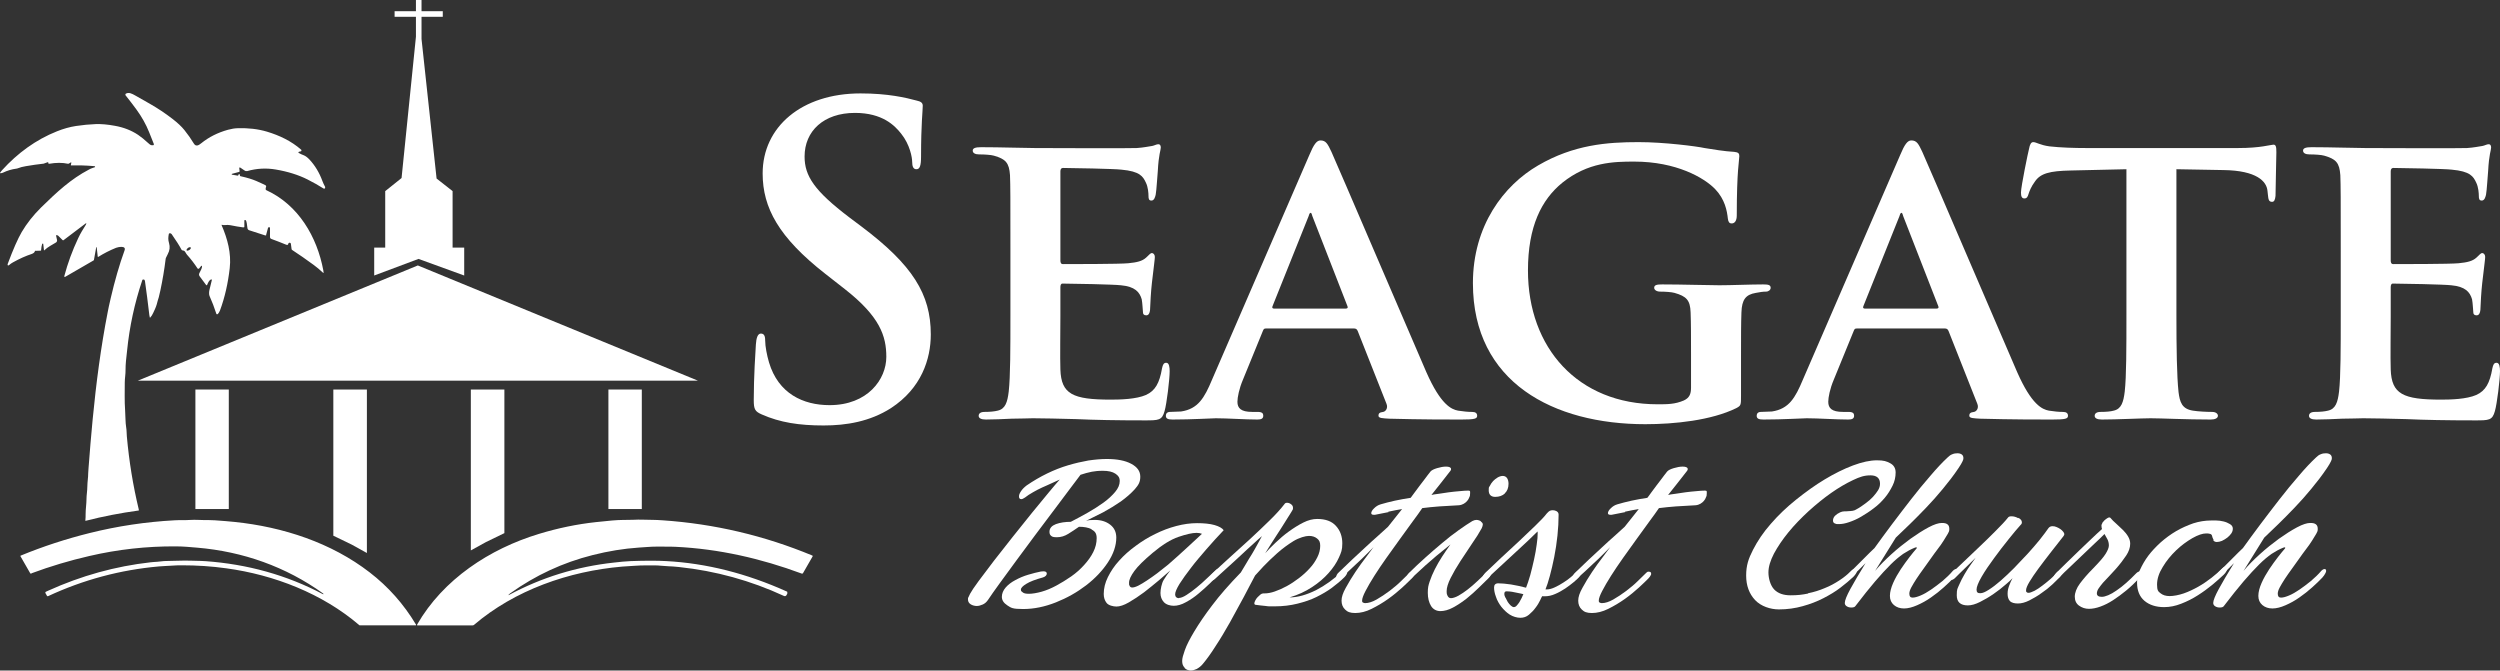
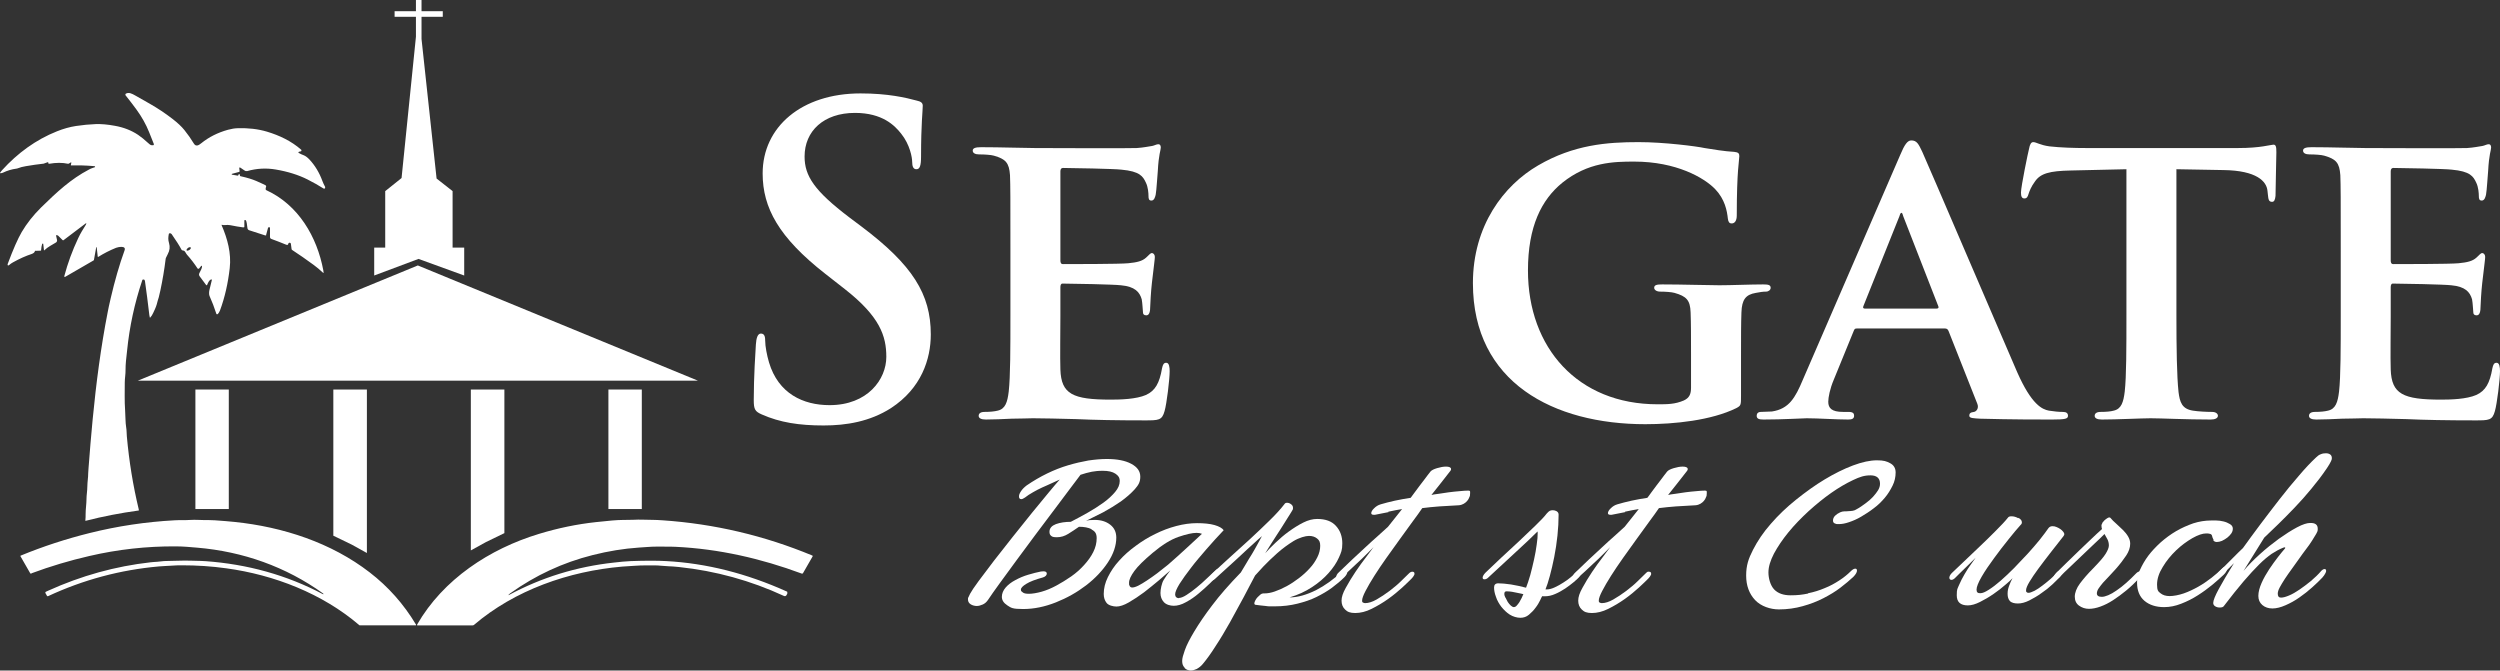
<svg xmlns="http://www.w3.org/2000/svg" id="Layer_1" version="1.1" viewBox="0 0 2064.561 553.737">
  <rect x="0" y="0" width="2064.561" height="553.737" fill="#333333" stroke="none" />
  <defs>
    <style>
      .st0 {
        fill: #fff;
      }
    </style>
  </defs>
  <g id="Baptist_Church">
    <g>
      <path class="st0" d="M901.58,437.064c-2.83-1.415-6.447-2.044-10.535-2.044-2.83,2.044-5.818,3.931-8.806,5.818-2.988,1.887-6.132,2.83-9.434,2.83s-3.931-.472-4.874-1.258-1.258-1.887-1.258-3.302.472-2.673,1.415-3.774c.943-1.101,2.359-1.887,3.931-2.516,1.73-.629,3.617-1.101,5.661-1.415s4.403-.472,6.604-.472c4.56-2.359,9.277-4.874,13.994-7.548s9.12-5.503,13.051-8.334,7.076-5.818,9.592-8.805c2.516-2.988,3.774-5.975,3.774-8.963s-1.258-4.56-3.617-6.132-5.818-2.359-10.221-2.359-6.29.315-9.277.786c-2.988.629-6.132,1.415-9.277,2.516-1.887,2.516-4.717,6.29-8.648,11.479s-8.334,11.007-13.208,17.611c-4.874,6.604-10.221,13.523-15.724,20.913-5.503,7.39-10.692,14.466-15.724,21.228-5.032,6.761-9.592,13.051-13.68,18.712-4.088,5.661-7.233,10.063-9.277,13.208-1.258,1.887-2.673,3.145-4.403,3.931s-3.459,1.258-5.032,1.258-3.617-.472-5.032-1.415c-1.415-.943-2.201-2.201-2.201-3.931s0-1.101.314-1.73c.314-.629.786-1.73,1.415-2.988,1.101-2.044,3.459-5.661,7.076-10.535,3.617-4.874,7.862-10.378,12.579-16.668,4.874-6.29,10.063-12.894,15.567-19.812,5.503-6.919,10.85-13.523,15.881-19.812,5.189-6.29,9.749-11.793,13.837-16.825,4.088-4.874,7.076-8.491,9.12-10.692-2.044.943-4.403,2.044-6.919,3.145-2.516,1.101-5.032,2.359-7.705,3.459-2.673,1.258-5.189,2.516-7.548,3.931-2.516,1.415-4.717,2.83-6.447,4.246-1.415.943-2.359,1.415-3.145,1.415-1.258,0-1.887-.786-1.887-2.201s.472-2.516,1.572-4.246c1.101-1.73,2.673-3.302,4.717-4.874,5.503-3.774,11.164-7.076,16.982-9.906,5.818-2.83,11.479-5.032,17.297-6.761,5.818-1.73,11.321-2.988,16.668-3.931,5.346-.786,10.535-1.258,15.252-1.258,8.334,0,15.095,1.258,20.127,3.931s7.548,6.132,7.548,10.692-1.572,6.919-4.56,10.378c-3.145,3.459-6.919,6.761-11.479,10.063-4.56,3.145-9.434,6.132-14.623,8.963-5.189,2.673-9.906,5.032-14.152,7.076.943-.315,2.044-.472,2.988-.629,1.101,0,2.516-.157,4.246-.157,5.032,0,9.277,1.258,12.737,3.931,3.459,2.673,5.032,6.29,5.032,10.692,0,6.604-2.359,13.523-6.919,20.441s-10.692,13.365-18.083,19.026c-7.39,5.661-15.724,10.378-24.844,13.994-9.12,3.617-18.083,5.503-27.045,5.503s-9.906-.943-13.051-2.988c-3.145-2.044-4.56-4.403-4.56-7.076s1.101-5.346,3.145-7.705,4.717-4.403,8.019-6.132c3.145-1.73,6.761-3.302,10.535-4.403,3.774-1.101,7.233-2.044,10.535-2.673.629,0,1.415-.157,2.201-.157,1.73,0,2.673.629,2.673,1.887s-1.101,2.516-3.145,3.145c-6.29,1.73-10.85,3.459-13.837,5.346-2.83,1.73-4.403,3.302-4.403,4.717s.472,1.415,1.415,2.201c.943.943,2.673,1.258,5.346,1.258s6.447-.629,10.378-1.73c3.931-1.101,8.019-2.83,12.108-5.032,4.088-2.201,8.177-4.717,12.265-7.548s7.548-5.975,10.692-9.434c3.145-3.459,5.661-6.919,7.548-10.692,1.887-3.774,2.83-7.548,2.83-11.479s-1.415-5.818-4.403-7.233l.314-.157h0Z" />
      <path class="st0" d="M973.439,493.828c1.572,0,3.774-.786,6.447-2.516s5.503-3.774,8.334-6.132,5.818-4.874,8.491-7.548c2.83-2.673,5.189-4.874,7.39-6.919.786-.786,1.73-1.258,2.83-1.258s1.415.472,1.415,1.415-.943,2.673-2.673,4.403c-1.415,1.415-3.617,3.617-6.447,6.447-2.83,2.83-5.975,5.503-9.277,8.334s-6.761,5.189-10.535,7.233c-3.617,2.044-7.076,2.988-10.063,2.988s-6.29-.943-8.177-2.988c-1.887-2.044-2.83-4.56-2.83-7.548s.943-8.019,2.673-10.85c1.73-2.83,3.617-5.503,5.503-7.862-2.359,2.044-5.503,4.874-9.434,8.177-3.931,3.302-8.019,6.604-12.265,9.906-4.246,3.145-8.491,5.975-12.579,8.334-4.088,2.359-7.548,3.459-10.221,3.459s-6.604-.943-8.177-2.988-2.359-4.403-2.359-7.39c0-4.56,1.101-9.277,3.459-13.994,2.359-4.717,5.346-9.277,9.277-13.523,3.931-4.403,8.334-8.334,13.523-12.108,5.032-3.774,10.378-7.076,16.196-9.906,5.661-2.83,11.479-5.032,17.454-6.604,5.975-1.572,11.636-2.359,17.139-2.359s10.692.472,14.466,1.572c3.774,1.101,6.29,2.516,7.548,4.246-4.717,4.874-9.434,10.221-14.152,15.567-4.717,5.503-9.12,10.535-12.894,15.567-3.774,4.874-6.919,9.277-9.434,13.208-2.359,3.931-3.617,6.761-3.617,8.648s1.101,3.145,3.302,3.145l-.315-.157h0ZM932.871,483.922c.472.786,1.101,1.258,2.201,1.258s2.83-.472,5.032-1.572c2.044-1.101,4.56-2.516,7.076-4.246,2.673-1.73,5.503-3.774,8.491-5.975,2.988-2.359,5.975-4.717,8.963-7.076,5.189-4.56,10.378-9.12,15.41-13.837,5.032-4.717,9.277-8.491,12.579-11.636-1.258-.472-2.673-.786-4.403-.786-3.617,0-8.491,1.101-14.938,3.302-6.447,2.201-13.523,6.604-21.385,13.208-7.076,5.975-12.108,10.85-15.095,14.938-2.988,4.088-4.403,7.233-4.403,9.749s.157,1.887.629,2.673h-.157,0Z" />
      <path class="st0" d="M978.156,551.221c-1.258-1.258-1.887-2.988-1.887-5.346s.786-4.874,2.201-8.963c1.415-4.088,4.088-9.277,7.862-15.567s8.648-13.523,14.781-21.542c6.132-8.177,13.994-17.139,23.586-27.045,1.258-2.044,2.673-4.56,4.246-7.076,1.572-2.673,3.145-5.346,4.874-8.019,1.572-2.673,3.145-5.346,4.56-8.019,1.415-2.673,2.673-4.874,3.774-6.919-2.044,1.73-4.56,3.931-7.548,6.761-3.145,2.83-6.447,5.818-9.906,9.12-3.459,3.302-7.233,6.604-11.007,10.063-3.774,3.459-7.233,6.604-10.535,9.592-.943.786-1.73,1.101-2.359,1.101-1.101,0-1.73-.629-1.73-1.73s.786-2.359,2.201-3.931c3.931-3.774,8.648-8.334,14.152-13.208,5.503-5.032,11.164-10.063,16.825-15.252s11.007-10.378,16.196-15.41c5.189-5.032,9.277-9.592,12.422-13.68.315-.629,1.101-.943,2.044-.943s2.044.315,3.145,1.101,1.73,1.73,1.73,2.988,0,1.101-.315,1.73c-.315.472-.629,1.101-1.101,1.887-.943,1.572-2.673,4.246-5.032,8.019-2.359,3.774-4.717,7.548-7.233,11.321s-5.503,8.648-9.277,14.623c2.201-2.516,5.032-5.346,8.491-8.648,3.459-3.302,7.076-6.447,11.007-9.277,3.931-2.83,7.862-5.346,11.95-7.39,4.088-2.044,7.862-2.988,11.479-2.988,6.919,0,12.108,1.887,15.567,5.818,3.459,3.774,5.189,8.648,5.189,14.309s-.943,7.548-2.83,11.793c-1.887,4.246-4.717,8.491-8.491,12.736-3.774,4.246-8.334,8.177-13.68,11.636-5.503,3.617-11.636,6.447-18.554,8.491,6.919,0,14.152-2.201,21.856-5.975,7.548-3.931,14.623-8.963,21.228-15.252.943-.943,1.887-1.415,2.83-1.415s1.73.629,1.73,1.73-.786,2.673-2.359,4.246c-2.988,2.988-6.447,5.818-10.221,8.648-3.774,2.83-8.177,5.346-12.894,7.705-4.717,2.359-10.063,4.088-15.724,5.503s-11.95,2.201-18.712,2.201-5.032,0-7.548-.315-5.346-.472-8.177-.943c-.786,0-1.101-.629-1.101-1.258s.315-1.415.786-2.359,1.101-1.887,1.887-2.673,1.572-1.572,2.359-2.201,1.572-.943,2.359-.943h.943c2.516,0,5.346-.472,8.491-1.572,3.145-1.101,6.447-2.516,9.906-4.403,3.459-1.887,6.761-4.088,10.063-6.604,3.302-2.516,6.29-5.189,8.963-8.177,2.673-2.83,4.717-5.975,6.29-9.12s2.359-6.29,2.359-9.434-.786-4.56-2.516-5.975c-1.73-1.415-3.931-2.201-6.761-2.201s-8.019,1.415-12.737,4.246c-4.56,2.83-9.12,6.132-13.365,9.906-4.246,3.774-8.019,7.39-11.479,11.007-3.302,3.617-5.661,6.132-6.919,7.548-2.673,4.874-5.661,10.85-9.277,17.611-3.617,6.761-7.39,13.68-11.321,20.756-3.931,6.919-7.862,13.68-11.95,19.812-3.931,6.29-7.548,11.164-10.692,14.938-1.572,1.887-3.302,3.145-5.032,4.088-1.73.786-3.302,1.258-4.874,1.258s-3.617-.629-4.874-1.887l-.315-.629h0Z" />
      <path class="st0" d="M1146.718,422.913c-4.088.786-7.705,1.572-11.164,2.201h-1.258c-1.258,0-1.887-.472-1.887-1.415s.786-2.516,2.359-3.931c1.572-1.572,3.302-2.673,5.503-3.302,3.302-.943,7.233-2.044,11.636-2.988,4.403-.943,8.806-1.73,13.051-2.359.786-1.101,1.887-2.516,3.145-4.246,1.258-1.73,2.673-3.617,4.088-5.503s2.988-3.931,4.56-5.975,2.988-4.088,4.56-5.975c.943-1.101,2.83-2.044,5.503-2.83s5.032-1.258,7.39-1.258,4.088.629,4.088,1.887,0,.629-.157.943c0,.315-.472.943-.943,1.415-2.516,3.145-5.032,6.604-7.862,10.063-2.673,3.459-5.189,6.447-7.233,9.12,1.258-.315,3.145-.629,5.818-.943,2.673-.472,5.503-.786,8.491-1.258,2.988-.315,5.975-.786,8.963-.943,2.988-.315,5.346-.472,7.233-.472s1.415.943,1.415,2.673-.157,1.887-.629,2.83c-.315,1.101-.943,2.044-1.73,2.988-.786.943-1.73,1.73-2.83,2.359-1.101.629-2.359,1.101-3.931,1.258-5.661.315-11.164.629-16.196.943-5.189.315-9.906.943-14.152,1.415-2.044,2.988-4.717,6.761-8.019,11.164-3.302,4.56-6.761,9.277-10.378,14.309-3.617,5.032-7.39,10.221-11.164,15.567-3.774,5.346-7.076,10.221-10.063,14.938s-5.346,8.805-7.233,12.422c-1.887,3.617-2.83,6.29-2.83,7.862s.315,1.415.786,1.73c.472.315,1.101.472,1.73.472,2.673,0,5.818-.943,9.434-2.988,3.617-2.044,7.076-4.403,10.692-7.076,3.459-2.673,6.761-5.346,9.592-8.177,2.83-2.83,5.032-4.874,6.604-6.447.786-.786,1.73-1.258,2.673-1.258s1.73.472,1.73,1.415,0,1.101-.472,1.73c-.315.629-.943,1.572-1.887,2.516-1.73,1.73-4.246,4.246-7.705,7.39-3.459,3.145-7.233,6.29-11.636,9.434s-8.963,5.818-13.68,8.177-9.277,3.459-13.523,3.459-6.447-.943-8.334-2.83c-2.044-1.887-2.988-4.403-2.988-7.39s1.101-6.29,3.459-10.535c2.359-4.403,5.032-8.648,8.019-13.208,2.988-4.403,5.975-8.648,8.963-12.422,2.83-3.774,4.874-6.447,5.975-8.019-1.73,1.73-3.774,3.774-6.132,6.132-2.359,2.359-4.717,4.717-7.39,7.076-2.516,2.359-5.032,4.717-7.39,6.919s-4.56,4.088-6.29,5.503c-.629.472-1.258.786-1.887.786-1.101,0-1.73-.629-1.73-1.73s.629-2.516,2.044-3.774c3.617-3.459,7.233-6.919,11.007-10.535,3.774-3.459,7.39-6.919,11.007-10.221,3.617-3.302,6.919-6.447,10.221-9.277,3.145-2.83,6.132-5.503,8.491-7.705l11.636-14.623c-3.617.629-7.39,1.258-11.479,2.201l.315.315h0Z" />
-       <path class="st0" d="M1222.823,430.617c1.101.786,1.73,1.572,1.73,2.359s-.315,2.044-.943,3.302c-2.044,3.774-4.717,8.019-8.019,12.736-3.302,4.874-6.447,9.592-9.592,14.466-3.145,4.874-5.818,9.434-8.019,13.837s-3.302,8.019-3.302,10.85.315,2.673.786,3.931c.629,1.258,1.572,1.887,2.83,1.887s3.617-.629,6.132-2.044c2.516-1.415,5.032-3.145,7.705-5.189,2.673-2.044,5.346-4.403,8.019-6.919,2.673-2.516,5.189-4.874,7.233-7.076.786-.943,1.73-1.415,2.673-1.415s1.415.629,1.415,1.73,0,1.258-.472,2.044c-.315.786-.786,1.415-1.572,2.201-2.044,2.044-4.717,4.717-8.019,7.862-3.145,3.145-6.604,6.132-10.221,9.12-3.617,2.83-7.39,5.346-11.164,7.39-3.774,2.044-7.39,2.988-10.535,2.988s-5.975-1.415-7.705-4.246-2.673-6.447-2.673-10.85.472-6.132,1.572-9.434,2.516-6.604,4.246-10.063,3.774-6.919,5.975-10.378c2.201-3.459,4.56-6.761,6.919-10.063-2.201,1.73-6.132,4.874-11.636,9.434s-12.108,10.535-19.97,17.926c-.786.786-1.415,1.101-2.201,1.101s-.943,0-1.415-.472c-.472-.315-.629-.786-.629-1.415,0-.943.629-2.044,1.887-3.302,4.088-4.088,8.491-8.177,13.208-12.422,4.717-4.246,9.434-8.334,13.994-12.108,4.56-3.931,9.12-7.39,13.523-10.535,4.403-3.145,8.177-5.661,11.321-7.548,1.258-.629,2.359-.943,3.302-.943,1.415,0,2.83.472,3.931,1.258h-.315,0ZM1242.793,407.503c-2.044,1.887-4.717,2.83-8.019,2.83s-5.346-1.73-5.346-5.346.315-2.359.943-3.774,1.572-2.673,2.673-3.931c1.101-1.101,2.359-2.201,3.774-2.988s2.83-1.258,4.246-1.258,2.673.629,3.459,1.73c.786,1.101,1.258,2.83,1.258,4.717,0,3.459-1.101,6.132-3.145,8.019h.157,0Z" />
      <path class="st0" d="M1285.877,422.441c.786.629,1.258,1.415,1.258,2.516,0,5.503-.315,11.164-.943,17.297s-1.572,12.108-2.673,17.768-2.359,10.85-3.617,15.567-2.516,8.491-3.617,11.164h1.101c2.044,0,4.246-.629,6.604-1.73s4.717-2.359,7.076-3.931c2.359-1.415,4.403-2.988,6.29-4.56s3.302-2.83,4.246-3.774c.943-1.101,1.887-1.73,2.673-1.73s1.415.629,1.415,1.73-.629,2.673-1.887,4.088c-.786.943-2.201,2.201-4.246,3.931-2.044,1.73-4.403,3.459-6.919,5.189-2.673,1.73-5.346,3.302-8.334,4.56-2.83,1.258-5.661,1.887-8.491,1.887s-1.73,0-2.201-.157c-.315.315-.786,1.572-1.73,3.459s-2.044,3.931-3.774,6.132c-1.572,2.201-3.459,4.088-5.503,5.818s-4.403,2.516-7.076,2.516-6.132-.943-8.806-2.673-4.874-3.931-6.919-6.447c-1.887-2.516-3.459-5.189-4.403-8.177-1.101-2.83-1.572-5.503-1.572-7.705s1.101-3.459,3.459-3.459,6.604.315,10.535.943c3.931.629,8.177,1.572,12.422,2.673,1.101-2.673,2.201-6.132,3.459-10.378,1.101-4.246,2.201-8.491,3.145-12.894s1.73-8.491,2.201-12.422c.629-3.931.786-6.919.786-8.963s0-1.258-.157-1.73c-4.717,4.717-10.535,10.221-17.768,16.825-7.076,6.447-14.781,13.68-23.114,21.385-.943.943-2.044,1.258-2.988,1.258s-1.415-.472-1.415-1.415.786-2.516,2.359-4.088c3.617-3.459,7.862-7.548,12.737-12.108s9.906-9.12,14.781-13.68,9.434-8.963,13.68-13.051,7.39-7.39,9.434-10.063c.943-1.101,1.887-1.887,2.516-2.201s1.572-.472,2.516-.472,2.201.315,2.988.786l.472.315h0ZM1243.264,493.514c.629,1.258,1.258,2.516,1.887,3.617.786,1.101,1.572,2.201,2.516,2.988s1.73,1.258,2.516,1.258,1.73-.472,2.359-1.258c.786-.786,1.415-1.73,2.201-2.83.629-1.101,1.258-2.359,1.887-3.459.629-1.258.943-2.359,1.415-3.145-.943-.315-2.201-.472-3.459-.786-1.258-.315-2.673-.472-3.931-.786s-2.516-.472-3.774-.629c-1.101,0-2.044-.157-2.673-.157-1.258,0-1.887.629-1.887,2.044s.315,1.73.786,2.988l.157.157Z" />
      <path class="st0" d="M1342.169,422.913c-4.088.786-7.705,1.572-11.164,2.201h-1.258c-1.258,0-1.887-.472-1.887-1.415s.786-2.516,2.359-3.931c1.572-1.572,3.302-2.673,5.503-3.302,3.302-.943,7.233-2.044,11.636-2.988,4.403-.943,8.806-1.73,13.051-2.359.943-1.101,1.887-2.516,3.145-4.246,1.258-1.73,2.673-3.617,4.088-5.503,1.415-1.887,2.988-3.931,4.56-5.975s2.988-4.088,4.56-5.975c.943-1.101,2.83-2.044,5.503-2.83s5.032-1.258,7.39-1.258,4.088.629,4.088,1.887,0,.629-.157.943c0,.315-.472.943-.943,1.415-2.516,3.145-5.032,6.604-7.862,10.063-2.673,3.459-5.189,6.447-7.233,9.12,1.258-.315,3.145-.629,5.818-.943,2.673-.472,5.503-.786,8.491-1.258,2.988-.315,5.975-.786,8.963-.943,2.988-.315,5.346-.472,7.233-.472s1.415.943,1.415,2.673-.157,1.887-.629,2.83c-.315,1.101-.943,2.044-1.73,2.988-.786.943-1.73,1.73-2.83,2.359s-2.359,1.101-3.931,1.258c-5.661.315-11.164.629-16.196.943-5.189.315-9.906.943-14.152,1.415-2.044,2.988-4.717,6.761-8.019,11.164-3.302,4.56-6.761,9.277-10.378,14.309-3.617,5.032-7.39,10.221-11.164,15.567-3.774,5.346-7.076,10.221-10.063,14.938s-5.346,8.805-7.233,12.422c-1.887,3.617-2.83,6.29-2.83,7.862s.315,1.415.786,1.73c.472.315,1.101.472,1.73.472,2.673,0,5.818-.943,9.434-2.988,3.617-2.044,7.076-4.403,10.692-7.076,3.459-2.673,6.761-5.346,9.592-8.177,2.83-2.83,5.032-4.874,6.604-6.447s1.73-1.258,2.673-1.258,1.73.472,1.73,1.415,0,1.101-.472,1.73c-.315.629-.943,1.572-1.887,2.516-1.73,1.73-4.246,4.246-7.705,7.39-3.459,3.145-7.233,6.29-11.636,9.434s-8.963,5.818-13.68,8.177-9.277,3.459-13.523,3.459-6.447-.943-8.334-2.83c-2.044-1.887-2.988-4.403-2.988-7.39s1.101-6.29,3.459-10.535c2.359-4.403,5.032-8.648,8.019-13.208,2.988-4.403,5.975-8.648,8.963-12.422,2.83-3.774,4.874-6.447,5.975-8.019-1.73,1.73-3.774,3.774-6.132,6.132-2.359,2.359-4.717,4.717-7.39,7.076-2.516,2.359-5.032,4.717-7.39,6.919s-4.56,4.088-6.29,5.503c-.629.472-1.258.786-1.887.786-1.101,0-1.73-.629-1.73-1.73s.629-2.516,2.044-3.774c3.617-3.459,7.233-6.919,11.007-10.535,3.774-3.459,7.39-6.919,11.007-10.221s6.919-6.447,10.221-9.277c3.145-2.83,6.132-5.503,8.491-7.705l11.636-14.623c-3.617.629-7.39,1.258-11.479,2.201l.315.315h0Z" />
      <path class="st0" d="M1493.278,489.897c4.717-.943,9.277-2.359,13.68-4.246,4.403-1.73,8.334-3.931,11.95-6.29,3.617-2.359,6.761-4.874,9.434-7.548,1.415-1.415,2.673-2.201,3.774-2.201s1.415.629,1.415,1.73-.943,2.988-2.988,5.032c-2.988,2.83-6.604,5.818-10.692,8.963s-8.805,5.975-13.994,8.648c-5.189,2.673-10.85,4.874-17.139,6.604-6.132,1.73-12.736,2.673-19.655,2.673s-14.781-2.516-19.655-7.705c-4.874-5.189-7.39-11.95-7.39-20.284s1.887-13.837,5.661-21.228c3.774-7.39,8.648-14.623,14.781-21.542,6.132-7.076,13.051-13.68,20.913-19.97s15.724-11.95,23.586-16.668c7.862-4.717,15.724-8.648,23.272-11.479s14.152-4.246,19.812-4.246,7.862.786,10.85,2.359c2.988,1.572,4.56,4.088,4.56,7.705s-.786,7.39-2.516,10.85-3.774,6.919-6.447,10.063c-2.673,3.145-5.661,6.132-9.12,8.648-3.459,2.673-6.919,4.874-10.378,6.919-3.459,2.044-6.761,3.459-10.063,4.56-3.145,1.101-5.975,1.572-8.334,1.572s-2.044,0-3.145-.472c-1.101-.315-1.73-1.101-1.73-2.516s.629-2.83,1.73-3.931,2.516-2.044,4.246-2.83c1.101-.472,2.201-.786,3.459-.786,1.101,0,2.359,0,3.459-.157,1.101,0,2.359-.157,3.459-.315s2.201-.629,3.145-1.258c2.673-1.415,5.032-3.145,7.39-4.874s4.403-3.459,6.132-5.346c1.73-1.887,3.145-3.774,4.246-5.503,1.101-1.887,1.572-3.617,1.572-5.346,0-4.56-2.673-6.919-7.862-6.919s-8.805,1.258-14.466,3.931c-5.661,2.673-11.636,6.132-17.926,10.535-6.29,4.403-12.422,9.434-18.712,15.095-6.132,5.661-11.793,11.479-16.668,17.454s-8.805,11.793-11.95,17.611c-2.988,5.818-4.56,10.85-4.56,15.567s1.572,10.692,4.717,13.994c3.145,3.302,7.705,4.874,13.523,4.874s9.592-.472,14.309-1.415l.315-.315h0Z" />
-       <path class="st0" d="M1525.197,477.003c0-1.258.943-2.673,2.673-4.403l5.346-5.346,5.975-5.975,5.346-5.346c1.572-1.572,2.83-2.673,3.459-3.302,4.403-6.132,9.12-12.579,14.309-19.498,5.189-6.919,10.535-13.837,15.881-20.756,5.346-6.919,10.692-13.365,15.881-19.341,5.189-6.132,9.906-11.164,14.309-15.252,1.258-1.258,2.516-2.201,3.931-2.673,1.415-.629,2.83-.786,4.246-.786s2.516.315,3.459.943c.943.629,1.415,1.73,1.415,2.988s-.315,1.73-.786,2.83-1.572,2.988-3.145,5.346c-4.088,6.132-8.491,11.793-13.051,17.297-4.56,5.503-9.12,10.692-13.837,15.567-4.717,4.874-9.12,9.434-13.365,13.523s-8.177,7.862-11.636,11.164c-3.145,5.189-6.132,9.906-8.805,14.152-2.673,4.246-5.346,8.648-8.334,13.365,3.774-4.56,8.334-9.12,13.523-13.837,5.189-4.717,10.378-8.805,15.724-12.736,5.346-3.774,10.221-6.919,14.938-9.434s8.334-3.617,10.85-3.617,3.617.315,4.717,1.101,1.572,2.044,1.572,3.931-.472,2.359-1.258,3.931c-.943,1.572-2.044,3.459-3.459,5.661-1.415,2.201-2.988,4.56-4.874,6.919-1.887,2.516-3.774,5.032-5.503,7.548-2.044,2.988-4.246,5.975-6.29,8.805s-4.088,5.661-5.818,8.334c-1.73,2.673-3.145,5.032-4.246,7.076s-1.572,3.774-1.572,5.032c0,2.201.786,3.302,2.673,3.302s3.931-.629,6.604-1.73c2.673-1.101,5.661-2.83,8.648-4.874,2.988-2.044,6.132-4.403,9.434-7.076,3.145-2.673,6.132-5.503,8.648-8.491.943-.943,1.887-1.415,2.673-1.415s1.258.472,1.258,1.415-.315,1.415-.786,2.359-1.258,2.044-2.359,3.302c-2.201,2.359-5.032,5.032-8.334,8.019-3.302,2.988-6.919,5.818-10.535,8.334-3.774,2.673-7.548,4.717-11.479,6.447s-7.548,2.673-10.85,2.673-6.132-.943-8.334-2.83c-2.201-1.887-3.302-4.403-3.302-7.548s.943-6.761,2.673-10.692c1.73-3.931,3.931-7.705,6.29-11.321s4.874-6.919,7.233-10.063c2.359-2.988,4.246-5.346,5.661-6.919.315-.315.315-.472.315-.786s0-.315-.315-.315-.786,0-1.415.315c-3.145,1.258-6.29,2.988-9.434,5.032-3.145,2.201-6.604,5.032-10.378,8.805s-8.019,8.334-12.736,13.837-10.221,12.422-16.353,20.441c-.472.786-1.572,1.258-3.302,1.258s-2.673-.315-3.774-.943c-1.101-.629-1.73-1.572-1.73-2.83,0-2.044,1.572-5.975,4.56-11.479s7.233-12.736,12.579-21.385l-2.201,2.201-3.459,3.459c-1.258,1.101-2.516,2.359-3.617,3.459l-2.673,2.673c-.786.786-1.572,1.101-2.359,1.101s-1.415-.629-1.415-1.73l.315.786h0Z" />
      <path class="st0" d="M1666.871,427.63c1.887,1.101,2.83,2.201,2.83,3.617s0,.629-.157.943c0,.472-.472.943-1.101,1.572-2.516,2.673-5.661,6.604-9.749,11.636-4.088,5.032-8.019,10.221-11.95,15.567s-7.39,10.378-10.221,15.252c-2.83,4.874-4.246,8.491-4.246,10.692s.943,2.988,2.988,2.988,4.088-.943,7.076-2.83,6.29-4.403,9.906-7.548,7.233-6.604,11.164-10.535c3.774-3.931,7.548-7.862,11.164-11.793s6.919-7.862,9.906-11.479c2.988-3.774,5.346-6.919,7.076-9.434.786-1.101,1.887-1.73,3.302-1.73s2.044.157,3.302.629c1.101.472,2.201.943,3.302,1.73.943.629,1.73,1.415,2.359,2.201s.943,1.415.943,2.044-.315.943-.786,1.73c-3.617,4.56-7.233,9.12-10.85,13.837-3.617,4.717-6.919,8.963-9.906,13.051-2.988,4.088-5.346,7.548-7.233,10.692-1.887,3.145-2.83,5.503-2.83,6.919s0,1.101.472,1.572c.315.472.943.629,1.73.629s2.673-.629,4.874-1.73c2.044-1.101,4.403-2.673,6.604-4.403,2.359-1.73,4.56-3.617,6.761-5.503,2.201-1.887,3.774-3.617,4.874-5.032.786-.943,1.73-1.415,2.673-1.415s1.415.629,1.415,1.73-.629,2.359-1.73,3.459c-1.415,1.572-3.459,3.617-6.132,6.132-2.673,2.516-5.661,4.874-8.963,7.076-3.145,2.359-6.604,4.246-9.906,5.975-3.459,1.73-6.604,2.516-9.434,2.516s-5.346-.629-6.604-2.044c-1.258-1.415-1.887-3.302-1.887-5.975s.472-4.403,1.258-6.604,1.73-4.403,2.83-6.29c-1.101,1.258-3.145,3.145-5.975,5.503-2.83,2.516-6.132,5.032-9.749,7.548s-7.39,4.717-11.164,6.604c-3.774,1.887-7.076,2.83-10.063,2.83-6.132,0-9.12-2.83-9.12-8.334s.629-5.346,1.887-8.491c1.258-2.988,2.83-5.975,4.56-8.963,1.73-2.988,3.459-5.661,5.189-8.019s2.988-4.246,3.931-5.503c-3.145,3.145-5.661,5.661-7.705,7.548-2.044,1.887-3.931,3.774-5.818,5.661l-3.774,3.774c-.629.629-1.73,1.258-2.673,1.258s-1.73-.629-1.73-1.73.629-2.516,2.044-3.931c2.044-2.044,5.189-5.032,9.434-8.963,4.088-3.931,8.491-8.019,13.208-12.579,4.717-4.403,9.12-8.805,13.523-13.208s7.862-8.019,10.221-11.007c.472-.786,1.415-1.101,2.988-1.101s3.617.472,5.503,1.572l.157-.315h0Z" />
      <path class="st0" d="M1735.9,432.033c.629-.786,1.258-1.572,1.887-2.201.786-.629,1.415-1.258,2.201-1.73s1.258-.786,1.73-.786.786,0,1.101.315c1.415,1.73,3.145,3.459,5.032,5.032,1.887,1.73,3.617,3.302,5.346,5.032s3.145,3.459,4.246,5.346,1.73,3.774,1.73,5.975c0,3.145-1.101,6.447-3.302,9.749-2.201,3.302-5.032,7.076-8.648,11.164-1.887,2.044-3.774,4.088-5.503,5.975-1.887,1.887-3.459,3.617-5.032,5.346-1.415,1.73-2.673,3.302-3.617,4.717s-1.415,2.83-1.415,4.088c0,1.887,1.415,2.83,4.088,2.83s7.233-1.73,12.265-5.346c5.189-3.459,10.535-8.334,16.196-14.152.943-.943,1.887-1.415,2.673-1.415s1.415.629,1.415,1.887-.629,2.516-2.044,3.931c-3.145,3.459-6.604,6.761-10.221,9.749s-7.233,5.661-10.85,8.019c-3.617,2.359-7.076,4.088-10.535,5.346-3.459,1.258-6.604,1.887-9.592,1.887s-5.818-.943-8.177-2.673c-2.359-1.73-3.459-4.246-3.459-7.39s1.415-7.076,4.246-10.85c2.83-3.774,6.447-8.019,11.007-12.579,5.032-5.189,8.491-9.12,10.221-11.95s2.673-5.032,2.673-6.919-.472-3.774-1.258-5.189c-.786-1.415-1.572-2.83-2.359-4.246-2.359,2.359-5.032,5.032-8.334,8.019-3.145,2.988-6.447,6.132-9.906,9.434s-6.919,6.604-10.221,9.749c-3.459,3.145-6.447,6.132-9.12,8.963-1.415,1.101-2.359,1.73-3.145,1.73s-1.415-.629-1.415-1.73.786-2.359,2.201-3.931c2.516-2.516,5.346-5.346,8.805-8.648,3.459-3.302,6.919-6.604,10.378-10.063,3.459-3.302,6.919-6.604,10.221-9.749,3.302-3.145,6.132-5.818,8.491-7.862,0-.315-.315-.786-.315-1.258s-.157-1.101-.157-1.73.315-1.101.786-1.887h-.315Z" />
      <path class="st0" d="M1828.043,445.87c-.629-1.101-1.101-2.359-1.415-3.774-.315-.629-.786-1.101-1.73-1.258-.943-.315-1.887-.315-2.988-.315-2.988,0-6.761,1.258-11.479,3.931-4.56,2.673-9.12,5.975-13.365,10.063-4.246,4.088-8.019,8.648-11.007,13.68-3.145,5.032-4.717,9.906-4.717,14.623s.943,5.661,2.83,7.076c1.887,1.572,4.403,2.359,7.548,2.359s7.548-.786,11.636-2.201c4.088-1.415,8.019-3.302,11.95-5.503s7.548-4.717,11.007-7.39c3.459-2.673,6.447-5.346,8.963-7.862.786-.786,1.73-1.258,2.673-1.258s1.258.629,1.258,1.73-.943,3.145-2.83,4.874c-2.673,2.516-5.661,5.189-9.434,8.334-3.617,2.988-7.705,5.975-11.95,8.648-4.403,2.83-8.805,5.032-13.68,6.919-4.717,1.887-9.434,2.83-14.152,2.83-6.604,0-12.108-1.73-16.196-5.189s-6.132-8.491-6.132-15.095.786-6.919,2.516-10.692c1.73-3.774,3.931-7.705,6.761-11.479,2.83-3.774,6.29-7.39,10.221-11.007,3.931-3.459,8.177-6.604,12.736-9.277,4.56-2.673,9.277-4.717,14.152-6.447,4.874-1.572,9.906-2.359,14.781-2.359s2.359,0,4.246,0c2.044,0,3.931.315,5.975.786s3.774,1.258,5.346,2.201c1.572.943,2.359,2.201,2.359,3.774s-.472,2.673-1.258,3.931c-.943,1.258-2.044,2.516-3.302,3.459-1.415,1.101-2.83,1.887-4.403,2.673-1.572.629-2.988.943-4.246.943s-2.359-.472-2.988-1.572l.315-.157h0Z" />
      <path class="st0" d="M1829.459,477.003c0-1.258.943-2.673,2.673-4.403l5.346-5.346,5.975-5.975,5.346-5.346c1.572-1.572,2.83-2.673,3.459-3.302,4.403-6.132,9.12-12.579,14.309-19.498,5.189-6.919,10.535-13.837,15.881-20.756,5.346-6.919,10.692-13.365,15.881-19.341,5.189-6.132,9.906-11.164,14.309-15.252,1.258-1.258,2.516-2.201,3.931-2.673,1.415-.629,2.83-.786,4.246-.786s2.516.315,3.459.943c.943.629,1.415,1.73,1.415,2.988s-.315,1.73-.786,2.83-1.572,2.988-3.145,5.346c-4.088,6.132-8.491,11.793-13.051,17.297-4.56,5.503-9.12,10.692-13.837,15.567-4.717,4.874-9.12,9.434-13.365,13.523-4.246,4.088-8.177,7.862-11.636,11.164-3.145,5.189-6.132,9.906-8.805,14.152-2.673,4.246-5.346,8.648-8.334,13.365,3.774-4.56,8.334-9.12,13.523-13.837,5.189-4.717,10.378-8.805,15.724-12.736,5.346-3.774,10.221-6.919,14.938-9.434s8.334-3.617,10.85-3.617,3.617.315,4.717,1.101,1.572,2.044,1.572,3.931-.472,2.359-1.258,3.931c-.943,1.572-2.044,3.459-3.459,5.661-1.415,2.201-2.988,4.56-4.874,6.919-1.887,2.516-3.774,5.032-5.503,7.548-2.044,2.988-4.246,5.975-6.29,8.805s-4.088,5.661-5.818,8.334c-1.73,2.673-3.145,5.032-4.246,7.076s-1.572,3.774-1.572,5.032c0,2.201.786,3.302,2.673,3.302s3.931-.629,6.604-1.73c2.673-1.101,5.661-2.83,8.648-4.874s6.132-4.403,9.434-7.076c3.145-2.673,6.132-5.503,8.648-8.491.943-.943,1.887-1.415,2.673-1.415s1.258.472,1.258,1.415-.315,1.415-.786,2.359-1.258,2.044-2.359,3.302c-2.201,2.359-5.032,5.032-8.334,8.019-3.302,2.988-6.919,5.818-10.535,8.334-3.774,2.673-7.548,4.717-11.479,6.447s-7.548,2.673-10.85,2.673-6.132-.943-8.334-2.83c-2.201-1.887-3.302-4.403-3.302-7.548s.943-6.761,2.673-10.692c1.73-3.931,3.931-7.705,6.29-11.321s4.874-6.919,7.233-10.063c2.359-2.988,4.246-5.346,5.661-6.919.315-.315.315-.472.315-.786s0-.315-.315-.315-.786,0-1.415.315c-3.145,1.258-6.29,2.988-9.434,5.032-3.145,2.201-6.604,5.032-10.378,8.805s-8.019,8.334-12.736,13.837c-4.717,5.503-10.221,12.422-16.353,20.441-.472.786-1.572,1.258-3.302,1.258s-2.673-.315-3.774-.943c-1.101-.629-1.73-1.572-1.73-2.83,0-2.044,1.572-5.975,4.56-11.479s7.233-12.736,12.579-21.385l-2.201,2.201-3.459,3.459c-1.258,1.101-2.516,2.359-3.617,3.459l-2.673,2.673c-.786.786-1.572,1.101-2.359,1.101s-1.415-.629-1.415-1.73l.315.786h0Z" />
    </g>
  </g>
  <g id="Palm_Tree">
    <path id="Palm_Tree1" class="st0" d="M33.894,206.989c.213-2.487.497-4.334.924-5.542,0,0,0-.142.071-.142h0s.071,0,.142-.071h.497s.142,0,.142.071h0s.071.071.071.142h0v.213l.568,4.974v.142h.142s.071,0,.142-.071c2.7-2.7,7.035-4.832,9.664-6.466.64-.426.995-1.208.853-1.99l-.782-3.553h0v-.355l.071-.071.071-.071h.142c.64,0,1.208.142,1.705.711,1.634,1.634,2.771,2.842,3.411,3.411.213.213.568.213.782,0l18.404-13.927h.355v.071h0v.142c-.071.426-.213.711-.284.853-2.487,4.05-4.334,6.821-6.466,11.369-4.761,10.09-8.598,20.535-11.44,31.265v.355h0s.071.142.142.142c0,0,.142.071.213.071h.355l23.449-13.572c.213-.142.355-.284.355-.497l1.847-10.303s0-.142.071-.142h0s.071,0,.142-.071h0s.142,0,.142.071h0l.071.142.853,7.603v.213h.497c4.548-2.842,9.38-5.329,14.638-7.461,1.634-.64,8.527-2.061,7.035,2.061-4.334,11.867-8.243,25.723-11.369,39.152-1.279,5.471-2.132,9.38-2.558,11.795-5.685,28.991-9.593,59.119-12.435,88.608-1.279,13.43-2.416,26.86-3.411,40.289-.142,2.345-.284,3.766-.284,4.334,0,3.695-.64,6.679-.711,10.872,0,3.482-.711,7.106-.711,10.801,0,3.34-.711,7.958-.711,11.938,0,1.705,0,3.482-.213,5.4v.213h.213c14.425-3.695,28.849-6.466,43.345-8.456h.355s.071,0,.142-.071c0,0,.071-.071.071-.142v-.64c-4.761-19.754-8.029-39.934-9.877-60.541-.213-2.7-.142-5.045-.497-6.964-.782-4.903-.497-8.172-.924-14.354-.568-7.39-.284-17.125-.284-23.022,0-3.553.711-6.964.64-10.374,0-5.329.497-8.882,1.279-15.988,1.99-19.825,6.182-39.152,12.506-58.054,0-.071,0-.142.071-.213h0c.071-.142.213-.284.284-.355,0,0,.071,0,.142-.071h.924c.071,0,.142,0,.213.071.284.142.497.64.64,1.35,1.279,8.811,2.345,17.409,3.34,25.794.142,1.563.355,2.913.64,4.05,0,0,0,.071.071.142h.284c.995-1.066,1.776-2.345,2.416-3.766.782-1.634,2.345-4.832,2.984-7.248.568-2.274,1.137-4.192,1.634-5.685.213-.64.64-2.487,1.35-5.756,1.776-8.385,3.269-17.054,4.334-25.865,0-.355.142-.711.284-1.066.284-.711.782-1.705,1.492-3.055,1.634-2.984,1.919-5.969,1.066-8.953-.924-2.984-.711-4.903-.213-7.674,0-.284.284-.497.782-.568.64-.071,1.137.142,1.563.711,3.766,5.4,6.466,9.664,8.1,12.79.142.355.497.568.853.64,1.208.213,1.563.284,2.274,1.35.142.213.426.64.782,1.279.213.355.426.711.711.995,3.198,3.553,6.04,7.319,8.669,11.298,0,.071.142.142.213.213h.853c.071,0,.142-.071.213-.142l1.705-2.132s.071-.071.142-.142h.426v.071h0s0,.142.071.213c.284,1.35-.924,3.411-2.132,5.827-.426.924-.355,1.776.284,2.629,1.705,2.274,3.482,4.69,5.329,7.177,0,0,.142.142.213.142h.426s.142-.142.142-.213c.64-1.492,1.776-4.334,3.411-4.548h.426l.071.071v.284h0v.213c-.568,2.487-1.208,5.116-1.919,7.887-.426,1.563-.497,3.979,0,5.116,2.061,4.619,3.979,9.522,5.685,14.851,0,.071,0,.142.142.213h0l.142.071h.711s.142-.071.213-.142c.711-.853,1.35-1.847,1.776-2.984,3.979-10.73,6.608-22.383,8.029-34.889,1.421-12.364-1.847-24.302-6.679-35.457v-.213h0v-.142h.284l1.208.213h.924c1.847-.213,3.411-.142,4.619.071,4.192.853,7.603,1.421,10.374,1.776h1.066l.071-.071.071-.071.071-.071.071-.071v-5.187c0-.213.071-.355.213-.497h.071s.071-.071.142-.071h.213c.213,0,.355,0,.497.213.853.853.995,3.553,1.421,6.537.142.782.64,1.492,1.421,1.705l13.217,4.263h.782v-.426l1.563-5.756c0-.071,0-.142.071-.213h0s.071-.142.142-.142h0c.071-.071.213-.142.355-.213h.711c.071,0,.213.142.284.213,0,0,0,.142.071.355v7.461c0,.711.426,1.421,1.137,1.634,4.121,1.492,8.1,3.055,12.08,4.69,1.137.426,1.776.284,1.847-.568,0-.142,0-.284.142-.355h0c0-.142.142-.213.213-.284h0c.071-.071.213-.142.284-.213h0c.142,0,.213-.071.355-.142h.284c.142,0,.284,0,.355.142h0c.142,0,.213.142.284.213h0c.071.071.142.213.213.284h0c0,.142.071.213.071.355.142,1.634.355,3.055.568,4.263,0,.355.284.64.568.782,5.685,3.695,11.582,7.816,17.693,12.293,2.345,1.705,4.974,3.908,7.816,6.537,0,0,.071,0,.142.071h.213v-.071h0v-.142c0-.426-.071-1.066-.213-1.847-5.187-27.783-20.535-54.074-47.111-66.296-.284-.142-.426-.355-.497-.64-.071-.782,0-1.421.284-1.99.284-.497,0-1.137-.426-1.421-.995-.568-3.553-1.705-7.674-3.553-3.127-1.35-7.39-2.7-12.932-3.908-.213,0-.426-.213-.497-.426,0-.142-.071-.426-.071-.782v-.213h0s0-.071-.071-.142h0s-.071,0-.142-.071h-.64s-.071,0-.142.071h0s-.071.142-.142.213l-.142.497c-.071.284-.355.426-.64.355l-4.548-.782c-.071,0-.142,0-.213-.142h0s-.071-.071-.071-.142h0v-.142h0s0-.142.071-.142h0s.142-.071.213-.142l5.827-1.563c.284-.071.497-.355.426-.64l-.284-2.345v-.497h0s0-.071.071-.071l.071-.071h.497c.071,0,.142,0,.213.071l3.695,2.487c.64.426,1.35.497,2.061.355,7.745-2.203,15.561-2.629,23.52-1.279,10.09,1.705,18.759,4.477,26.149,8.172,4.974,2.487,9.38,5.045,13.359,7.532.071,0,.142.071.284.071h.568l.071-.071s.071,0,.142-.142c0-.071.071-.142.142-.213.142-.497.142-.853,0-1.137-.853-1.563-1.634-3.198-2.203-4.761-2.416-6.679-6.182-13.003-10.872-17.906-1.563-1.634-3.055-2.7-4.406-3.269-1.563-.568-2.913-1.208-4.192-1.919-.071,0-.142-.071-.213-.142h0s0-.142-.071-.142h0v-.426h0s.071-.071.142-.142h0s.142-.071.213-.142l1.705-.426c.071,0,.142,0,.213-.142h0s.071-.071.071-.142c0,0,0-.071.071-.142v-.64c0-.071-.071-.142-.142-.213-8.172-7.177-17.906-11.795-28.281-14.922-7.39-2.203-15.49-3.127-24.23-2.842-2.487.071-5.116.497-7.958,1.279-8.456,2.345-15.775,6.04-22.028,11.085-2.132,1.776-4.477,3.127-6.182.284-2.274-3.766-4.832-7.461-7.816-11.156-2.274-2.842-5.614-5.969-9.948-9.308-5.898-4.548-12.08-8.669-18.688-12.435-5.471-3.127-9.522-5.4-12.009-6.821-2.558-1.421-5.329-2.984-7.816-1.35l-.142.142s-.071.071-.071.142v.711s0,.142.071.213c3.553,4.406,6.537,8.385,9.095,11.867,4.334,5.969,7.816,12.151,10.374,18.546,1.563,3.908,2.842,7.177,3.908,9.806v.64s0,.071-.071.142c0,0,0,.071-.142.142,0,0-.071,0-.142.071h-.213c-1.421.355-2.487-.284-3.624-1.35-3.553-3.269-6.466-5.614-8.811-7.177-5.542-3.695-11.938-6.182-19.114-7.461-6.111-1.137-11.369-1.563-15.775-1.421-5.329.213-10.73.711-16.343,1.563-5.187.782-10.445,2.274-15.775,4.406-17.48,6.964-32.544,18.048-45.263,32.047-1.066,1.208-1.705,2.061-1.776,2.416v.142h.142c.924,0,1.776-.142,2.416-.497,3.553-1.705,7.177-2.771,10.872-3.269.426,0,.853-.142,1.208-.284,1.919-.782,4.192-1.35,6.75-1.776,5.045-.853,9.877-1.563,14.496-2.061h.142l3.127-1.137c.355-.142.711,0,.853.355v.711l.071.071.071.071h.568c5.685-.995,10.872-.995,15.419,0,.213,0,.426,0,.64-.071l1.776-1.066h.355v.071h0v.071h0v.213l-.355,1.847v.284h.213c5.542-.142,11.724,0,18.475.568.568,0,.924.142,1.137.213,0,0,.071,0,.142.142v.142h0v.142h0v.142h0v.071h0s-.071.071-.142.071c-1.421.497-3.198.995-4.832,1.919-15.064,7.887-26.504,18.546-39.579,31.336-6.466,6.395-11.795,13.146-15.988,20.251-3.269,5.614-7.106,14.354-11.511,26.149-.142.426-.213.782-.142,1.137,0,.071,0,.142.142.213h.071l.142.071h.497c.071,0,.142,0,.213-.142,1.137-.995,2.274-1.776,3.34-2.345,5.471-3.055,10.587-5.329,15.348-6.893,1.279-.426,2.7-1.279,2.842-2.629l4.974-.142h0ZM155.26,204.715h0c.924-.64,1.919-.782,2.274-.284h0c.284.426-.213,1.35-1.137,1.99h0c-.782.497-1.634.711-2.061.497-.071,0-.142-.071-.213-.142,0,0,0-.142-.071-.213-.071-.497.355-1.208,1.208-1.776v-.071h0Z" />
  </g>
  <g id="Bible">
    <path id="Bible_Right" class="st0" d="M670.921,458.886v-.142h-.142c-39.721-16.485-80.934-26.149-123.568-29.062-3.198-.213-5.756-.355-7.816-.355-6.75,0-10.588-.426-16.698-.071-1.847.071-4.761.142-8.882.142-3.766,0-11.014.568-21.672,1.776-15.775,1.705-31.478,4.974-47.111,9.735-40.716,12.364-79.015,37.447-100.546,74.823v.213h0v.426l.071.071h45.832c.355,0,.711-.142.995-.355,33.752-28.849,78.518-44.411,122.431-48.177.213,0,3.482-.213,9.664-.64,3.837-.284,7.106-.355,9.735-.355,5.4,0,9.024-.142,12.861.284,2.274.213,4.263.355,5.898.426,2.061,0,5.045.284,8.811.64,30.199,3.198,59.119,11.156,86.761,23.946.711.284,1.492,0,1.847-.568l.711-1.208s0-.142.071-.213v-1.421l-.071-.071-.071-.071-.071-.071s-.071,0-.142-.071l-.142-.071c-33.184-14.922-66.367-23.307-99.48-25.083-7.319-.426-17.125-.426-29.204,0-4.477.142-9.237.711-13.785,1.208-30.981,3.34-60.043,12.293-87.187,26.931h-.142v-.142c.355-.497.924-.995,1.634-1.492,20.678-14.78,43.345-25.296,67.931-31.478,12.932-3.269,25.581-5.329,38.016-6.182,4.406-.284,6.821-.497,7.248-.497,5.471-.426,9.237-.284,15.206-.284,2.558,0,5.187,0,8.029.142,35.742,1.705,70.56,9.664,104.099,22.099.426.142.924,0,1.137-.426l7.958-13.856v-.355l-.213-.142h0Z" />
    <path id="Bible_Left" class="st0" d="M25.794,473.524c15.846-5.898,31.834-10.659,47.964-14.354,23.52-5.471,47.324-8.101,71.341-7.958,5.898,0,12.222.568,17.764,1.066,37.66,3.198,73.26,15.704,104.028,37.873.071,0,.142.142.142.213v.426h-.142c-30.341-16.059-62.814-24.87-97.064-27.357-1.492-.142-5.685-.284-12.577-.426-6.893-.213-14.425.284-20.109.284-2.416,0-4.974.497-7.248.64-1.99.071-3.837.284-5.471.426-29.133,3.269-57.343,11.085-84.629,23.449-1.066.497-1.705.782-1.99.924-.355.213-.497.711-.284,1.066l1.279,2.274c.142.284.568.426.853.284,29.133-13.572,59.688-21.743,91.664-24.586,2.984-.284,6.537-.355,10.73-.64,2.416-.213,5.116-.284,8.1-.284,12.364,0,24.586.782,36.736,2.487,39.579,5.4,79.3,20.82,109.783,46.898.142.142.355.213.568.213h46.258l.071-.071v-.426h0s0-.142-.071-.213c-10.09-16.841-22.809-31.194-38.229-43.061-31.62-24.444-71.554-37.518-111.56-41.639-4.761-.497-10.161-.924-16.201-1.35-2.416-.142-4.406-.213-5.969-.213-5.116.142-10.019-.426-14.78-.071-4.05.284-8.029,0-12.577.284-23.662,1.279-47.04,4.761-70.133,10.516-19.399,4.832-38.442,11.014-57.059,18.688h-.071v.497l8.029,13.998c.213.355.64.497,1.066.355l-.213-.213h0Z" />
  </g>
  <g id="Columns">
    <polygon class="st0" points="401.33 447.659 388.824 454.552 388.824 321.675 416.536 321.675 416.536 440.269 401.33 447.659" />
    <polygon class="st0" points="290.552 449.791 302.987 456.684 302.987 321.675 275.275 321.675 275.275 442.401 290.552 449.791" />
    <rect class="st0" x="161.371" y="321.675" width="27.57" height="98.698" />
    <rect class="st0" x="502.444" y="321.675" width="27.57" height="98.698" />
  </g>
  <g id="Roof">
    <polygon class="st0" points="345.053 219.211 113.833 314.356 576.344 314.356 345.053 219.211" />
  </g>
  <g id="Steeple">
    <polygon class="st0" points="373.76 204.502 373.76 157.818 360.543 147.443 348.108 32.189 348.108 13.856 365.66 13.856 365.66 9.237 348.108 9.237 348.108 0 343.49 0 343.49 9.237 325.868 9.237 325.868 13.856 343.49 13.856 343.49 30.341 331.623 147.017 318.122 157.818 318.122 204.502 309.027 204.502 309.027 227.525 345.621 213.811 383.353 227.525 383.353 204.502 373.76 204.502" />
  </g>
  <g>
    <path class="st0" d="M629.113,342.265c-5.596-2.448-6.645-4.197-6.645-11.892,0-19.237,1.399-40.224,1.749-45.82.349-5.247,1.399-9.095,4.197-9.095,3.148,0,3.497,3.148,3.497,5.947,0,4.547,1.399,11.892,3.148,17.839,7.695,25.883,28.332,35.327,50.017,35.327,31.48,0,46.869-21.336,46.869-39.875,0-17.139-5.247-33.228-34.277-55.964l-16.089-12.592c-38.475-30.08-51.767-54.564-51.767-82.896,0-38.475,32.179-66.107,80.797-66.107,22.735,0,37.425,3.497,46.52,5.947,3.148.7,4.896,1.749,4.896,4.197,0,4.547-1.399,14.691-1.399,41.972,0,7.695-1.049,10.493-3.848,10.493-2.448,0-3.497-2.099-3.497-6.296,0-3.148-1.749-13.991-9.095-23.084-5.247-6.645-15.391-17.139-38.125-17.139-25.883,0-41.623,15.04-41.623,36.027,0,16.089,8.044,28.332,37.076,50.367l9.793,7.345c42.323,31.829,57.363,55.964,57.363,89.192,0,20.287-7.695,44.421-32.879,60.86-17.488,11.192-37.076,14.34-55.613,14.34-20.287,0-36.027-2.448-51.067-9.095l.003.002Z" />
    <path class="st0" d="M834.427,207.603c0-45.12,0-53.515-.349-62.959-.7-10.144-3.497-13.292-13.292-16.089-2.448-.7-7.695-1.049-12.243-1.049-3.148,0-5.247-1.049-5.247-3.148s2.448-2.799,6.996-2.799c16.089,0,35.676.7,44.421.7,9.793,0,77.999.349,83.945,0,5.596-.349,10.493-1.399,12.941-1.749,1.749-.349,3.497-1.399,4.896-1.399,1.749,0,2.099,1.399,2.099,2.799,0,2.099-1.749,5.596-2.448,19.237-.349,3.148-1.049,16.089-1.749,19.587-.349,1.399-1.049,4.897-3.497,4.897-2.099,0-2.448-1.399-2.448-3.848,0-2.099-.349-7.345-2.099-10.843-2.448-5.247-4.896-9.444-20.287-10.843-5.247-.7-41.972-1.399-48.268-1.399-1.399,0-2.099,1.049-2.099,2.799v73.452c0,1.749.349,3.148,2.099,3.148,6.996,0,46.869,0,53.864-.7,7.345-.7,11.543-1.749,14.691-4.547,2.448-2.099,3.497-3.848,4.896-3.848s2.448,1.399,2.448,3.148-.7,6.645-2.448,21.685c-.7,5.947-1.399,17.839-1.399,19.937,0,2.448-.349,6.645-3.148,6.645-2.099,0-2.799-1.049-2.799-2.448-.349-3.148-.349-6.996-1.049-10.843-1.749-5.947-5.596-10.493-17.139-11.543-5.596-.7-40.573-1.399-48.268-1.399-1.399,0-1.749,1.399-1.749,3.148v23.784c0,10.144-.349,35.327,0,44.072.7,20.287,10.144,24.833,41.623,24.833,8.044,0,20.987-.349,29.031-3.848,7.695-3.497,11.192-9.793,13.292-22.036.7-3.148,1.399-4.547,3.497-4.547,2.448,0,2.799,3.848,2.799,6.996,0,6.645-2.448,26.932-4.197,32.879-2.099,7.695-4.896,7.695-16.44,7.695-23.085,0-41.623-.349-56.663-1.049-15.04-.349-26.583-.7-35.676-.7-3.497,0-10.144.349-17.488.349-7.345.349-15.04.7-21.336.7-3.848,0-5.947-1.049-5.947-3.148,0-1.399,1.049-3.148,4.896-3.148,4.547,0,8.044-.349,10.843-1.049,6.296-1.399,8.044-6.996,9.095-15.74,1.399-12.592,1.399-36.027,1.399-63.308v-52.467.005Z" />
-     <path class="st0" d="M1045.685,271.262c-1.749,0-2.099.349-2.799,2.099l-16.44,40.224c-3.148,7.345-4.547,14.691-4.547,18.188,0,5.247,2.799,8.395,12.243,8.395h4.547c3.848,0,4.547,1.399,4.547,3.148,0,2.448-1.749,3.148-4.897,3.148-10.144,0-24.484-1.049-34.277-1.049-3.148,0-19.588,1.049-35.676,1.049-3.848,0-5.596-.7-5.596-3.148,0-1.749,1.049-3.148,3.497-3.148,2.799,0,6.296-.349,9.095-.349,13.991-2.099,19.237-11.192,25.533-26.232l80.448-185.728c3.497-8.395,5.947-11.892,9.095-11.892,4.547,0,5.947,2.799,9.095,9.444,7.345,16.44,58.761,136.76,78.348,181.882,11.892,26.932,20.636,30.78,26.233,31.829,4.547.7,8.044,1.049,11.543,1.049,2.799,0,4.197,1.049,4.197,3.148,0,2.448-1.749,3.148-13.292,3.148-10.843,0-33.228,0-59.112-.7-5.596-.349-9.095-.349-9.095-2.448,0-1.749.7-2.799,3.848-3.148,2.099-.349,4.197-3.148,2.799-6.645l-23.784-60.16c-.7-1.749-1.749-2.099-3.148-2.099h-72.403l-.002-.003ZM1111.443,254.822c1.399,0,1.749-.7,1.399-1.749l-29.031-74.501c-.349-1.049-.7-2.799-1.399-2.799-1.049,0-1.399,1.749-1.749,2.799l-29.731,74.152c-.7,1.399,0,2.099,1.049,2.099h59.461l.002-.002Z" />
    <path class="st0" d="M1437.776,326.525c0,8.044,0,8.395-3.848,10.493-20.636,10.144-51.067,13.292-75.201,13.292-75.551,0-142.357-34.277-142.357-116.475,0-47.569,25.533-80.797,53.864-97.236,29.38-17.139,57.012-19.237,82.896-19.237,21.336,0,48.268,3.497,54.564,4.897,6.296,1.049,17.139,2.799,24.484,3.148,3.497.349,4.197,1.399,4.197,3.497,0,3.497-2.099,11.543-2.099,48.968,0,4.547-1.749,6.645-4.197,6.645-2.099,0-2.799-1.399-3.148-3.848-.7-6.645-2.448-16.089-10.493-24.484-9.095-9.444-32.179-22.735-66.807-22.735-16.789,0-38.125.349-59.461,17.488-17.139,13.991-28.332,36.027-28.332,72.403,0,64.008,41.273,110.528,107.031,110.528,8.044,0,14.34,0,21.685-3.148,4.547-2.099,5.947-5.247,5.947-10.493v-27.283c0-14.691,0-25.883-.349-34.977-.349-10.144-3.497-13.292-13.292-16.089-2.448-.7-7.695-1.049-11.892-1.049-2.799,0-4.897-1.399-4.897-3.148,0-2.448,2.448-2.799,6.645-2.799,16.089,0,38.125.7,47.22.7,9.793,0,25.883-.7,36.027-.7,4.197,0,6.296.349,6.296,2.799,0,1.749-1.749,3.148-3.848,3.148-2.448,0-4.897.349-8.395,1.049-8.395,1.399-11.543,5.596-11.892,16.089-.349,9.095-.349,20.987-.349,35.676v32.879h-.002Z" />
    <path class="st0" d="M1533.61,271.262c-1.749,0-2.099.349-2.799,2.099l-16.44,40.224c-3.148,7.345-4.547,14.691-4.547,18.188,0,5.247,2.799,8.395,12.243,8.395h4.547c3.848,0,4.547,1.399,4.547,3.148,0,2.448-1.749,3.148-4.897,3.148-10.144,0-24.484-1.049-34.277-1.049-3.148,0-19.587,1.049-35.676,1.049-3.848,0-5.596-.7-5.596-3.148,0-1.749,1.049-3.148,3.497-3.148,2.799,0,6.296-.349,9.095-.349,13.991-2.099,19.237-11.192,25.533-26.232l80.448-185.728c3.497-8.395,5.947-11.892,9.095-11.892,4.547,0,5.947,2.799,9.095,9.444,7.345,16.44,58.761,136.76,78.348,181.882,11.892,26.932,20.636,30.78,26.232,31.829,4.547.7,8.044,1.049,11.543,1.049,2.799,0,4.197,1.049,4.197,3.148,0,2.448-1.749,3.148-13.292,3.148-10.843,0-33.228,0-59.112-.7-5.596-.349-9.095-.349-9.095-2.448,0-1.749.7-2.799,3.848-3.148,2.099-.349,4.197-3.148,2.799-6.645l-23.784-60.16c-.7-1.749-1.749-2.099-3.148-2.099h-72.403v-.003ZM1599.366,254.822c1.399,0,1.749-.7,1.399-1.749l-29.031-74.501c-.349-1.049-.7-2.799-1.399-2.799-1.049,0-1.399,1.749-1.749,2.799l-29.731,74.152c-.7,1.399,0,2.099,1.049,2.099h59.461l.002-.002Z" />
    <path class="st0" d="M1756.065,139.747l-45.82,1.049c-17.839.349-25.184,2.448-29.731,9.095-3.148,4.197-4.547,8.044-5.247,10.144-.7,2.448-1.399,3.848-3.497,3.848s-2.799-1.749-2.799-4.897c0-4.897,5.947-33.579,6.645-36.027.7-3.848,1.749-5.596,3.497-5.596,2.448,0,5.596,2.448,13.292,3.497,9.095,1.049,20.636,1.399,30.78,1.399h124.868c9.793,0,16.44-.7,20.987-1.399,4.897-.7,7.345-1.399,8.395-1.399,2.099,0,2.448,1.749,2.448,6.296,0,6.296-.7,28.332-.7,36.027-.349,3.148-1.049,4.897-2.799,4.897-2.448,0-3.148-1.399-3.497-5.947l-.349-3.148c-.7-7.695-8.744-16.789-36.376-17.139l-38.824-.7v120.322c0,27.283.349,50.717,1.749,63.659,1.049,8.395,2.799,13.991,11.892,15.391,4.197.7,11.192,1.049,15.74,1.049,3.497,0,4.897,1.749,4.897,3.148,0,2.099-2.448,3.148-5.947,3.148-20.287,0-40.924-1.049-49.668-1.049-6.996,0-27.981,1.049-40.224,1.049-3.848,0-5.947-1.049-5.947-3.148,0-1.399,1.049-3.148,4.897-3.148,4.547,0,8.395-.349,10.843-1.049,6.296-1.399,8.044-6.996,9.095-15.74,1.399-12.592,1.399-36.027,1.399-63.308v-120.322h.001Z" />
    <path class="st0" d="M1933.047,207.603c0-45.12,0-53.515-.349-62.959-.7-10.144-3.497-13.292-13.292-16.089-2.448-.7-7.695-1.049-12.243-1.049-3.148,0-5.247-1.049-5.247-3.148s2.448-2.799,6.996-2.799c16.089,0,35.676.7,44.421.7,9.793,0,77.999.349,83.945,0,5.596-.349,10.493-1.399,12.941-1.749,1.749-.349,3.497-1.399,4.897-1.399,1.749,0,2.099,1.399,2.099,2.799,0,2.099-1.749,5.596-2.448,19.237-.349,3.148-1.049,16.089-1.749,19.587-.349,1.399-1.049,4.897-3.497,4.897-2.099,0-2.448-1.399-2.448-3.848,0-2.099-.349-7.345-2.099-10.843-2.448-5.247-4.897-9.444-20.287-10.843-5.247-.7-41.972-1.399-48.268-1.399-1.399,0-2.099,1.049-2.099,2.799v73.452c0,1.749.349,3.148,2.099,3.148,6.996,0,46.869,0,53.864-.7,7.345-.7,11.543-1.749,14.691-4.547,2.448-2.099,3.497-3.848,4.897-3.848s2.448,1.399,2.448,3.148-.7,6.645-2.448,21.685c-.7,5.947-1.399,17.839-1.399,19.937,0,2.448-.349,6.645-3.148,6.645-2.099,0-2.799-1.049-2.799-2.448-.349-3.148-.349-6.996-1.049-10.843-1.749-5.947-5.596-10.493-17.139-11.543-5.596-.7-40.573-1.399-48.268-1.399-1.399,0-1.749,1.399-1.749,3.148v23.784c0,10.144-.349,35.327,0,44.072.7,20.287,10.144,24.833,41.623,24.833,8.044,0,20.987-.349,29.031-3.848,7.695-3.497,11.192-9.793,13.292-22.036.7-3.148,1.399-4.547,3.497-4.547,2.448,0,2.799,3.848,2.799,6.996,0,6.645-2.448,26.932-4.197,32.879-2.099,7.695-4.897,7.695-16.44,7.695-23.085,0-41.623-.349-56.663-1.049-15.04-.349-26.583-.7-35.676-.7-3.497,0-10.144.349-17.488.349-7.345.349-15.04.7-21.336.7-3.848,0-5.947-1.049-5.947-3.148,0-1.399,1.049-3.148,4.897-3.148,4.547,0,8.044-.349,10.843-1.049,6.296-1.399,8.044-6.996,9.095-15.74,1.399-12.592,1.399-36.027,1.399-63.308v-52.467.005Z" />
  </g>
</svg>